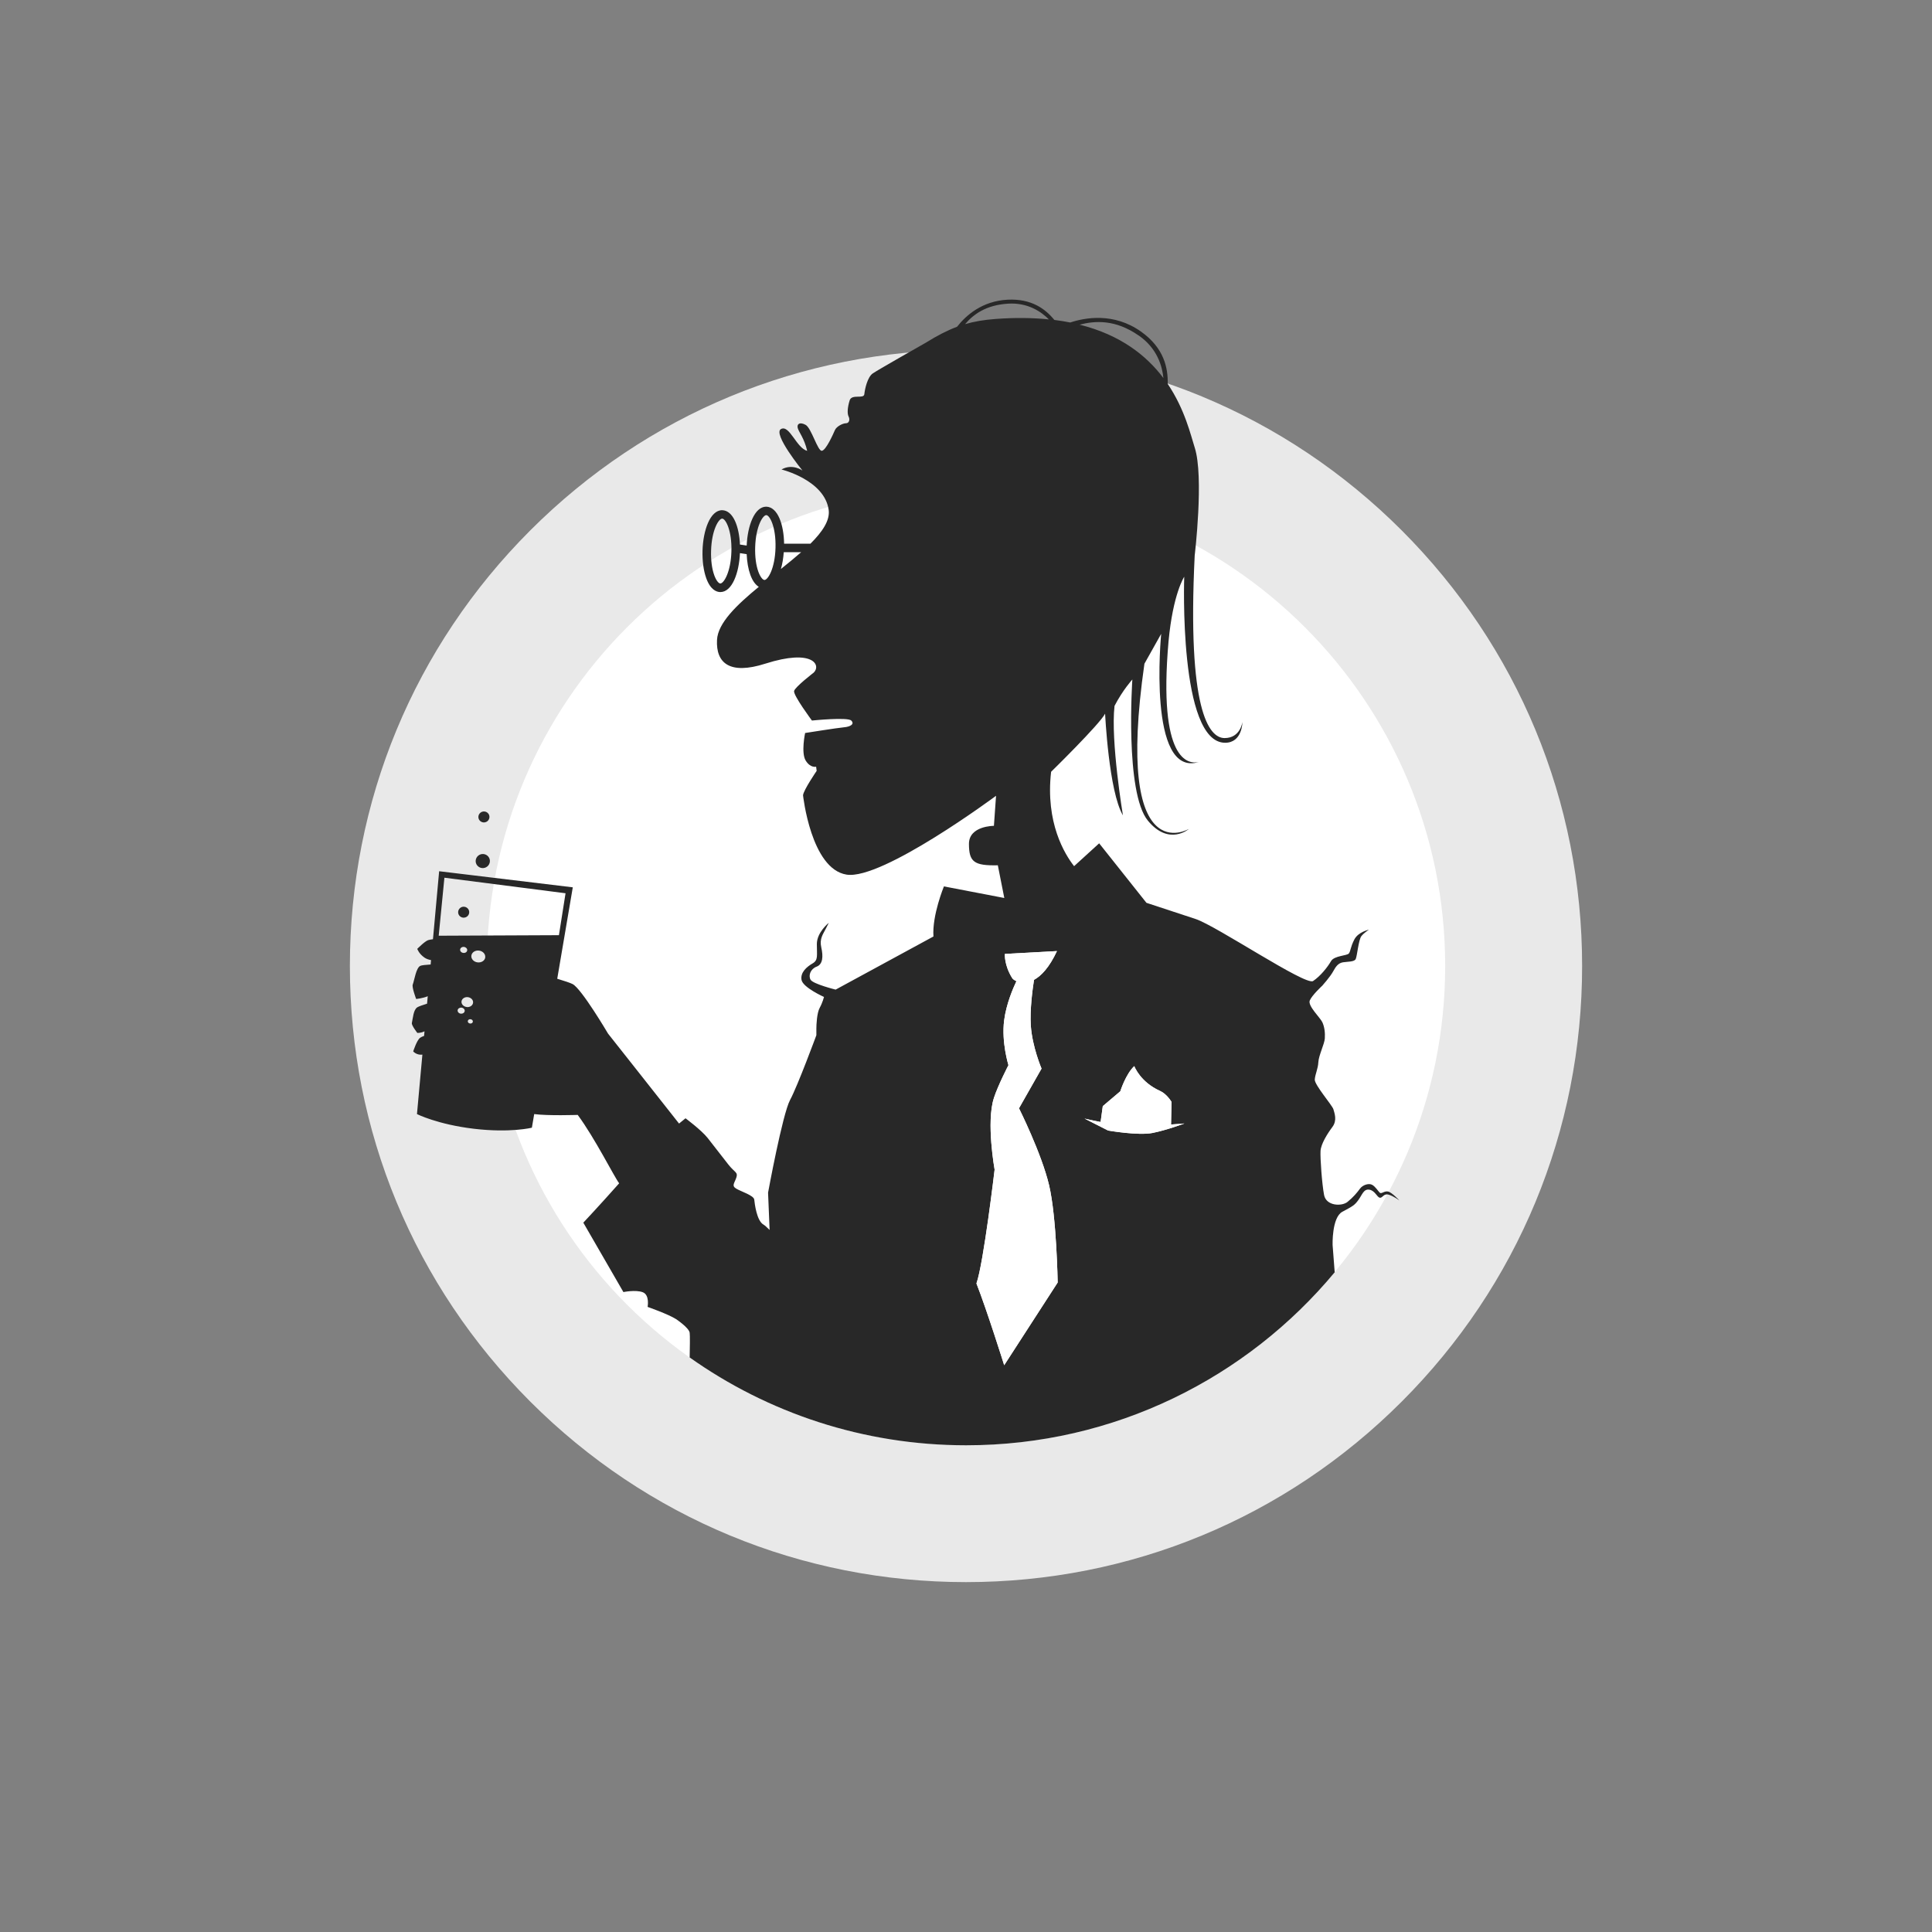
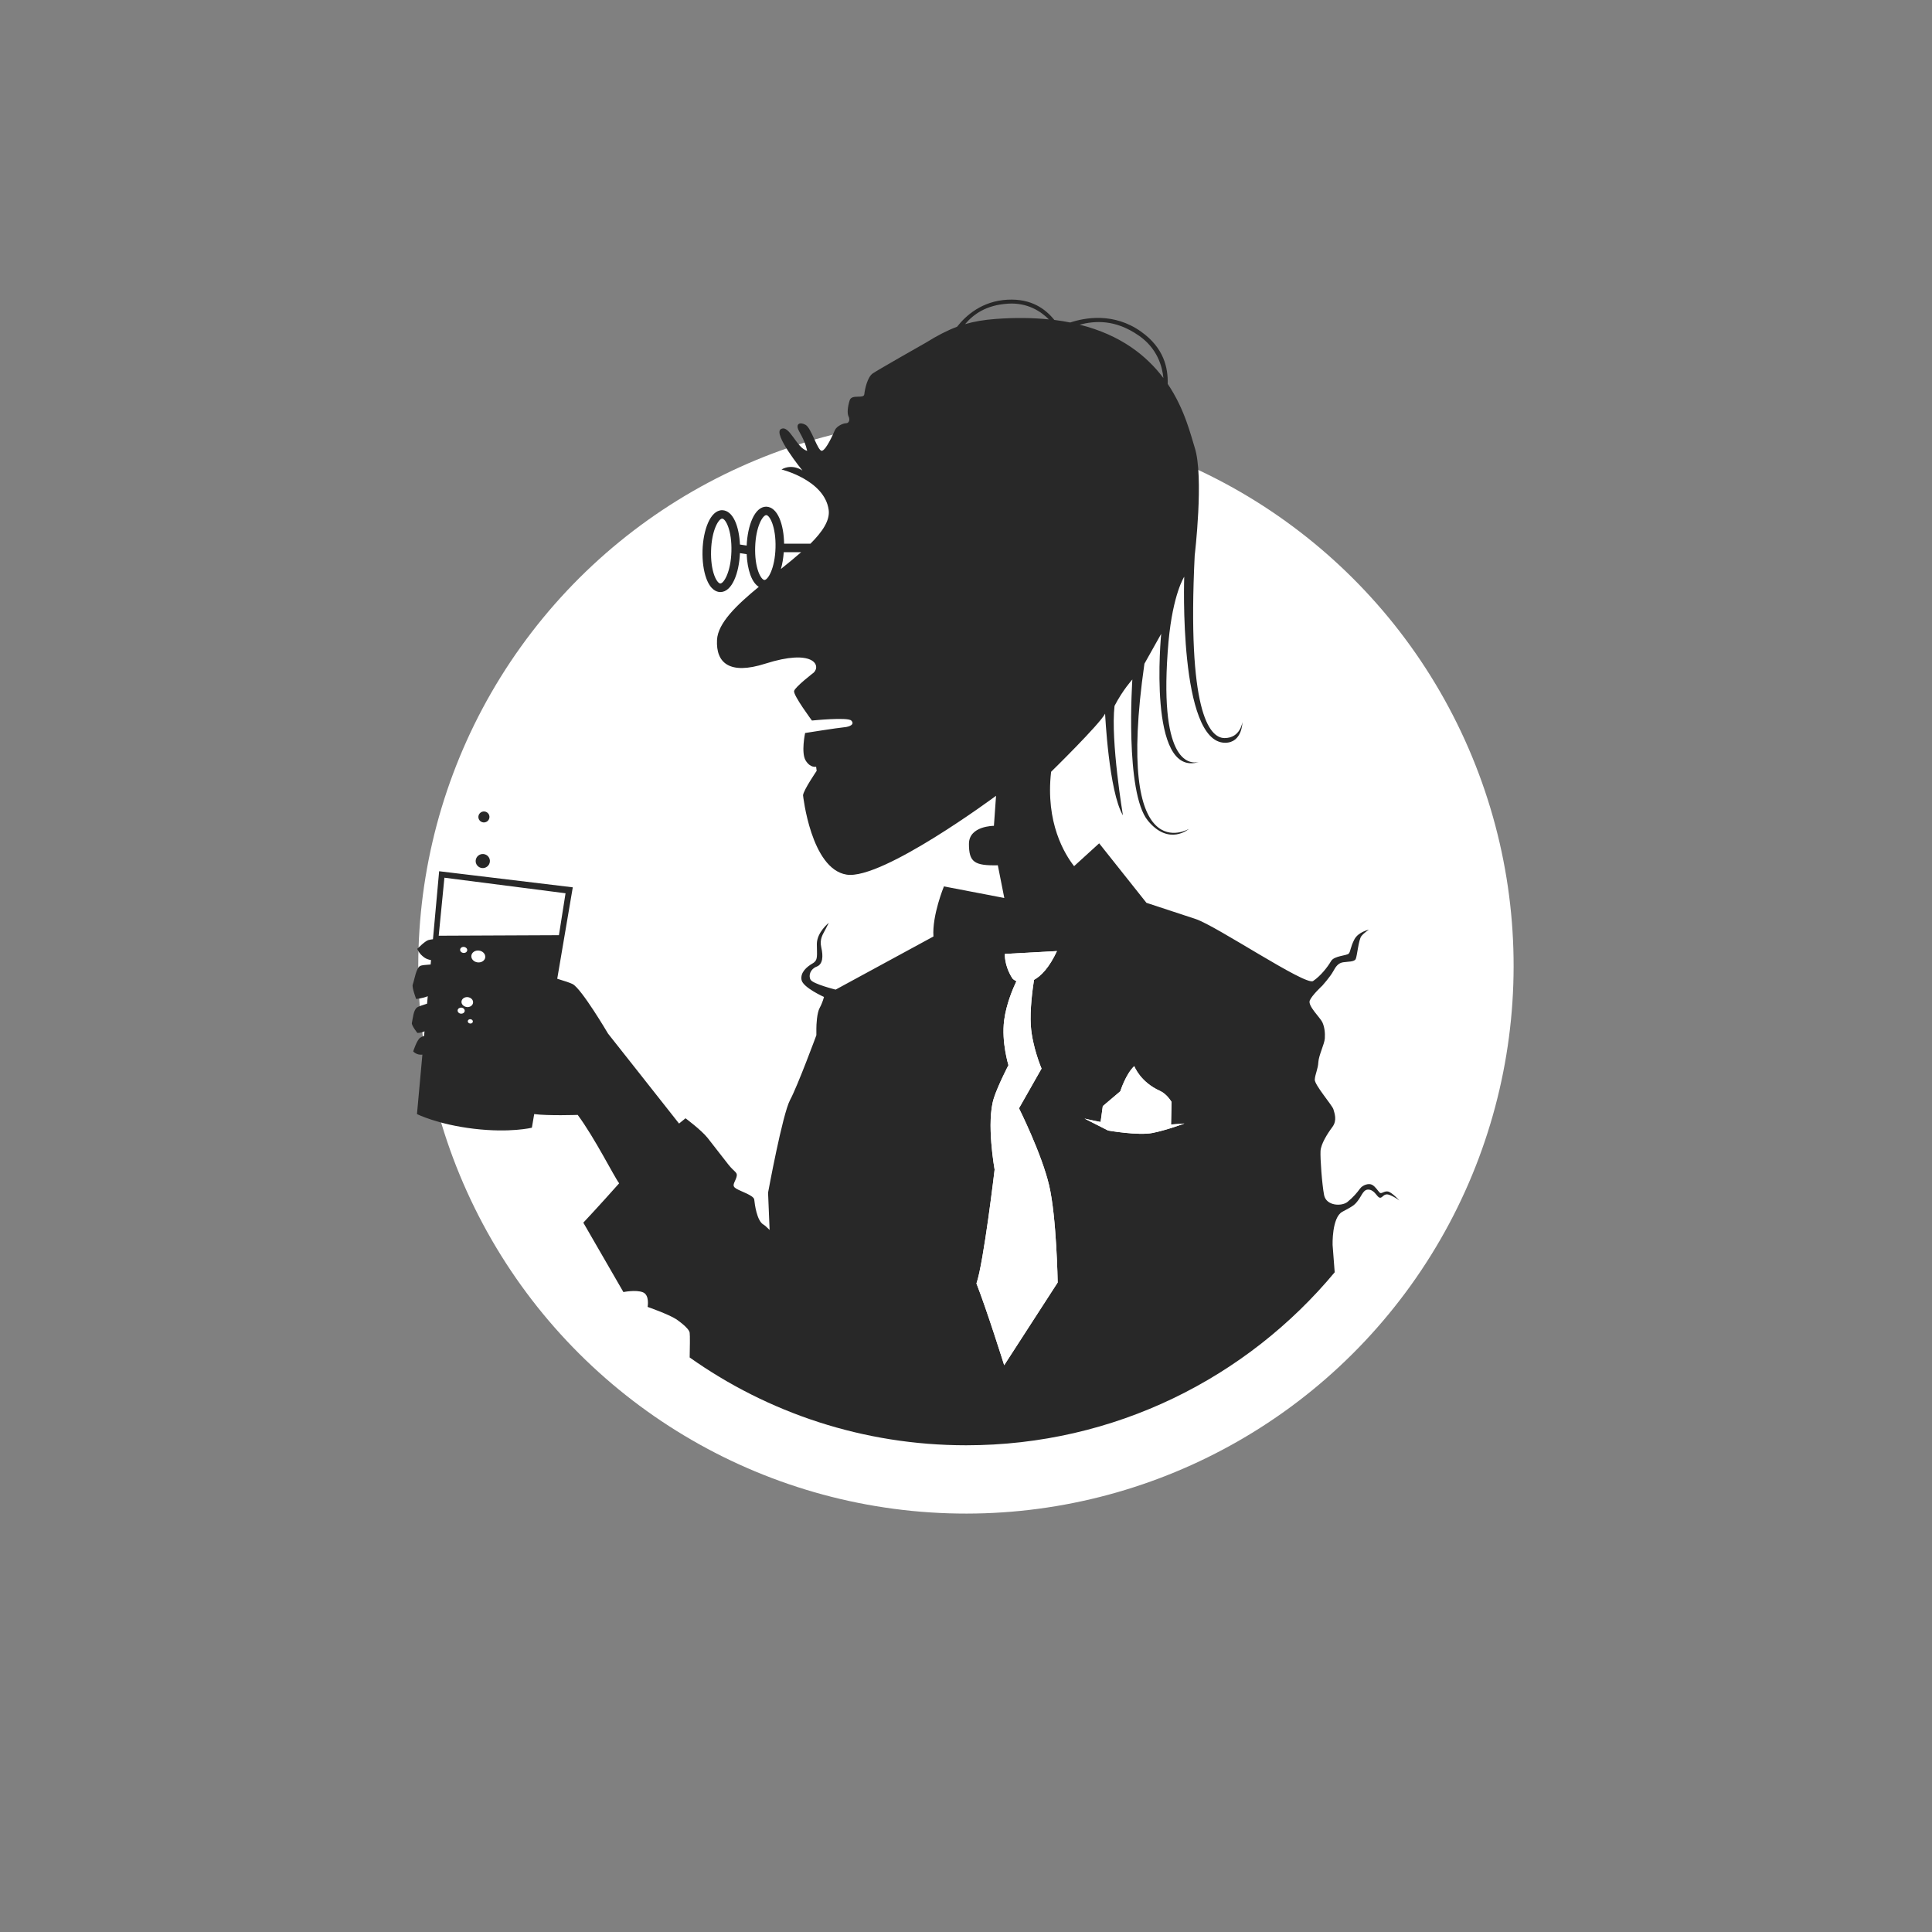
<svg xmlns="http://www.w3.org/2000/svg" viewBox="0 0 400 400">
  <rect x="0" y="0" width="400" height="400" fill="#808080" stroke="none" />
  <defs>
    <style>.cls-1{fill:none;}.cls-2{fill:#e9e9e9;}.cls-3{fill:#fff;}.cls-4{fill:#282828;}</style>
  </defs>
  <g id="Kreis_mit_Rahmen_grau">
    <g>
      <circle class="cls-3" cx="200" cy="200" r="113.39" transform="translate(-18.73 379.32) rotate(-84.35)" />
-       <path class="cls-2" d="M200,100.79c54.79,0,99.21,44.42,99.21,99.21s-44.42,99.21-99.21,99.21-99.21-44.42-99.21-99.21,44.42-99.21,99.21-99.21m0-28.35c-34.07,0-66.11,13.27-90.2,37.36-24.09,24.09-37.36,56.13-37.36,90.2s13.27,66.11,37.36,90.2c24.09,24.09,56.13,37.36,90.2,37.36s66.11-13.27,90.2-37.36c24.09-24.09,37.36-56.13,37.36-90.2s-13.27-66.1-37.36-90.2c-24.09-24.09-56.13-37.36-90.2-37.36h0Z" />
    </g>
  </g>
  <g id="Illu_beschnitten">
-     <path class="cls-1" d="M95.55,208.63c-.4-.05-.76,.19-.81,.54-.04,.34,.25,.66,.65,.71,.4,.05,.76-.19,.81-.53,.04-.34-.25-.66-.65-.71Z" />
+     <path class="cls-1" d="M95.55,208.63Z" />
    <path class="cls-1" d="M96.73,196.76c.04-.34-.25-.66-.66-.71-.4-.05-.76,.19-.8,.53-.04,.34,.25,.66,.65,.71,.4,.05,.76-.19,.81-.53Z" />
-     <path class="cls-1" d="M97.43,211.02c-.29-.03-.55,.14-.58,.38-.03,.25,.18,.47,.47,.51,.29,.03,.55-.14,.58-.38s-.18-.47-.47-.51Z" />
    <path class="cls-1" d="M96.88,206.45c-.66-.08-1.25,.32-1.32,.88-.07,.56,.41,1.09,1.08,1.16,.66,.08,1.25-.31,1.32-.88,.07-.56-.41-1.09-1.07-1.17Z" />
    <path class="cls-1" d="M99.19,196.81c-.79-.09-1.5,.38-1.58,1.05-.08,.67,.49,1.3,1.29,1.39,.79,.09,1.5-.38,1.59-1.05,.08-.67-.5-1.3-1.29-1.39Z" />
    <path class="cls-4" d="M276.33,263.36l-.43-5.61s-.18-5.68,2.01-6.86c2.19-1.18,2.53-1.35,3.32-2.43,.79-1.07,1.09-2.35,2.28-2.15,1.19,.2,1.58,1.57,2.17,1.66,.59,.1,.76-.93,1.82-.63,1.05,.3,2.24,1.21,2.24,1.21,0,0-1.57-1.7-2.37-1.86-.8-.16-1.36,.59-1.73,.22-.37-.37-.89-1.25-1.56-1.61-.67-.37-1.93,0-2.52,.81-.59,.81-1.37,1.75-2.56,2.72-1.19,.98-4.41,.87-4.86-1.4-.44-2.27-.82-7.63-.74-9.1,.07-1.47,1.41-3.6,2.45-4.99,1.04-1.39,.44-2.86,.22-3.67-.22-.81-3.93-5.06-3.86-6.16,.07-1.1,.67-2.2,.74-3.6,.07-1.39,1.26-3.74,1.34-4.91s-.07-2.42-.52-3.37c-.44-.95-3.04-3.37-2.6-4.48,.45-1.1,2.6-3.08,2.6-3.08,0,0,1.63-1.83,2.23-2.93,.59-1.1,1.11-1.76,2.08-1.91,.96-.15,2.3-.07,2.6-.66,.3-.59,.59-4.03,1.19-4.77,.59-.73,1.56-1.32,1.56-1.32,0,0-2.22,.44-3.04,2.05-.82,1.61-.74,2.35-1.11,2.86-.37,.51-3.04,.44-3.71,1.61-.67,1.17-2.16,3.08-3.71,4.11-1.55,1.03-19.97-11.4-24.32-12.84-4.35-1.43-10.18-3.35-10.18-3.35l-9.79-12.32-5.19,4.73c-1.93-2.46-5.97-8.98-4.76-19.54,0,0,9.99-9.77,11.18-12.03,0,0,.76,16.11,3.69,21.05,0,0-2.57-15.42-1.74-22.66,1.7-3.29,3.69-5.47,3.69-5.47,0,0-1.59,23.4,3.22,29.23,4.38,5.32,8.51,1.7,8.51,1.7,0,0-15.46,9.24-9.23-34.19l3.47-6.19s-2.91,29.85,7.78,26.54c-2.14,.48-8.43-.11-6.26-24.95,.92-9.91,3.25-13.41,3.25-13.41,0,0-1.2,34.37,8.47,34.37,3.58,0,3.58-4.3,3.58-4.3,0,0-.4,3.33-3.69,3.33s-7.76-5.91-6.19-37.81c0,0,1.95-16.32,0-22.34-.8-2.48-2.01-7.87-5.59-13.18,.08-3.29-.75-7.43-5.5-10.81-5.65-4.02-11.61-2.92-14.68-1.9-1.05-.21-2.14-.39-3.29-.53-1.82-2.24-4.7-4.45-9.7-4.19-5.26,.28-8.59,3.24-10.44,5.6-2.06,.77-4.1,1.83-6.5,3.32,0,0-9.85,5.58-10.95,6.34-1.1,.75-1.64,3.22-1.75,4.3-.11,1.07-2.61-.11-3.04,1.29-.43,1.4-.54,2.68-.22,3.33,.33,.64,.11,1.4-.54,1.4s-1.95,.65-2.28,1.4c-.33,.75-1.84,4.19-2.71,4.3-.87,.11-2.17-4.73-3.37-5.37-1.19-.64-1.84-.21-1.63,.65,.22,.86,1.34,2.08,1.96,4.73-2.22-.56-3.67-5.48-5.43-4.51-1.76,.97,4.45,8.59,4.45,8.59,0,0-2.06-1.51-4.34-.22,0,0,8.93,2.18,9.77,8.38,.29,2.17-1.31,4.53-3.78,6.99h-5.45c-.06-3.89-1.28-7.6-3.7-7.67-2.45,0-3.87,4-4.05,8.05l-1.39-.21c-.17-3.68-1.38-7.05-3.68-7.11-2.51,0-3.95,4.21-4.07,8.36-.06,2.14,.21,4.17,.77,5.72,.88,2.45,2.17,2.85,2.86,2.87h.06c2.45,0,3.88-4,4.06-8.06l1.39,.21c.07,1.59,.32,3.06,.75,4.25,.51,1.43,1.17,2.15,1.76,2.52-4.56,3.74-8.48,7.49-8.65,10.99-.24,4.75,2.57,7.29,10.01,4.91,9.86-3.14,11.57,.32,10.02,1.85,0,0-3.85,2.95-4.07,3.81-.22,.86,3.69,6.12,3.69,6.12,0,0,7.38-.75,8.14,0,.76,.75-.22,1.29-1.52,1.4-1.3,.11-8.03,1.18-8.03,1.18,0,0-.87,4.08,.11,5.69,.98,1.61,2.17,1.29,2.17,1.29l.11,.86s-2.72,3.97-2.82,5.05c0,0,1.63,15.25,9.01,16.43,7.38,1.18,30.95-16.32,30.95-16.32l-.44,6.22s-5.17-.02-5.17,3.74,1.09,4.53,5.98,4.43l1.34,6.77-12.5-2.4s-2.47,5.97-2.17,10.37l-20.25,11s-4.7-1.17-5.19-2.05c-.49-.88-.03-2.23,1.26-2.71,1.29-.49,1.38-2.13,.96-3.96-.42-1.83,.37-2.76,.96-3.94l.59-1.17s-2.47,1.95-2.47,4.4,.3,3.32-.89,4.01c-1.19,.69-2.57,1.86-2.28,3.42,.3,1.57,4.65,3.52,4.65,3.52,0,0-.3,1.18-.89,2.25-.59,1.07-.69,3.52-.69,4.3v1.37s-3.86,10.46-5.44,13.4-4.56,19.2-4.56,19.2l.32,7.72c-.57-.57-1.01-.96-1.27-1.11-1.39-.78-1.82-4.29-1.91-5.17-.09-.88-2.76-1.68-3.74-2.28-.98-.59-.39-1.08,.02-2.25,.41-1.17-.31-1.05-1.63-2.72-.69-.87-4.31-5.53-4.31-5.53h0c-1.31-1.64-4.57-4.06-4.57-4.06l-1.34,1.09-9.12-11.56-5.58-7.06s-5.49-9.32-7.34-10.26c-.49-.25-1.67-.65-3.18-1.1l3.22-18.93-27.67-3.33-1.28,14.08c-.37,.04-.72,.1-.98,.18-.71,.22-2.27,1.81-2.27,1.81,0,0,.33,1.02,1.52,1.83,.38,.26,.86,.41,1.33,.5l-.08,.91c-.96,.06-1.86,.14-2.14,.28-.88,.42-1.21,2.9-1.57,3.89-.2,.57,.71,2.97,.71,2.97,0,0,1.34-.13,2.4-.57l-.14,1.54c-.86,.27-1.73,.56-2.02,.75-.82,.52-.9,2.23-1.13,3.26-.1,.47,1.13,2.04,1.13,2.04,0,0,.7,.06,1.49-.33l-.09,.96c-.33,.11-.62,.23-.82,.38-.69,.5-1.43,2.82-1.43,2.82,0,0,.69,.82,1.9,.67l-1.12,12.31s4.28,2.15,11.8,3.04c7.52,.89,11.99-.22,11.99-.22l.48-2.82c2.86,.38,9.01,.17,9.01,.17,3.57,4.83,7.51,12.75,8.58,14.16-4.13,4.65-7.42,8.15-7.42,8.15l8.3,14.37s2.53-.52,4,.03c1.48,.55,1.01,3.04,1.01,3.04,0,0,4.29,1.5,5.91,2.54,0,0,2.66,1.78,2.8,2.81,.08,.6,.04,3.11,0,5.12,16.17,11.45,35.92,18.18,57.24,18.18,30.7,0,58.13-13.95,76.33-35.85Zm-48.46-31.07l.45-3.28,3.63-3.08s1.11-3.55,2.89-5.21c0,0,1.19,3.28,5.34,5.14,1.41,.63,2.37,2.27,2.37,2.27l-.1,4.68c1.75-.11,2.77-.21,2.77-.21,0,0-3.63,1.37-6.6,1.96-2.97,.59-9.2-.5-9.2-.5l-4.89-2.48s1.73,.42,3.33,.71Zm7.9-162.82c3.84,2.66,4.87,6.39,5.1,8.8-3.44-4.58-8.8-8.92-17.35-11.05,3.17-.82,7.36-1.14,12.24,2.25Zm-86.65,51.33h0c-.3,0-.82-.54-1.24-1.7-.49-1.35-.72-3.15-.66-5.07,.12-4.3,1.58-6.66,2.3-6.66,.71,.02,2.03,2.43,1.91,6.78-.12,4.3-1.58,6.65-2.29,6.65Zm9.13-.73h0c-.3,0-.82-.55-1.24-1.7-.49-1.35-.72-3.15-.66-5.07,.12-4.3,1.58-6.65,2.3-6.65,.71,.02,2.03,2.43,1.91,6.77-.12,4.31-1.58,6.66-2.29,6.66Zm3.43-2.27c.31-1.07,.5-2.26,.59-3.48h3.61c-1.3,1.14-2.73,2.31-4.2,3.48Zm44.4-51.76c-2.39,.18-4.38,.52-6.27,1.07,1.72-2.02,4.31-3.95,8.88-4.24,4.14-.27,6.93,1.71,8.47,3.26-3.31-.34-6.97-.4-11.08-.09Zm-.31,161.29c.89-2.71,3.02-6.8,3.02-6.8,0,0-1.48-4.74-.89-9.29,.44-3.41,1.86-6.67,2.54-8.1-.41-.18-.73-.41-.87-.63-1.71-2.72-1.52-5.01-1.52-5.01l10.78-.59c-1.6,3.43-3.27,5.14-4.75,5.96-.29,1.85-.88,6.14-.66,9.49,.3,4.4,2.22,8.88,2.22,8.88l-4.67,8.22s4.67,9.32,6.23,15.92c1.56,6.6,1.78,20.15,1.78,20.15l-11.07,17.12s-3.56-11.35-5.74-16.92c1.48-4.21,3.76-23.57,3.76-23.57,0,0-1.78-9.83-.15-14.82Zm-110.37-17.46c-.4-.05-.69-.36-.65-.71,.04-.34,.4-.58,.81-.54,.4,.05,.7,.37,.65,.71-.04,.34-.4,.58-.81,.53Zm-.13-13.29c.04-.34,.4-.58,.8-.53,.4,.05,.7,.36,.66,.71-.04,.34-.4,.58-.81,.53-.4-.05-.7-.36-.65-.71Zm2.05,15.33c-.29-.03-.5-.26-.47-.51,.03-.25,.29-.42,.58-.38,.29,.03,.5,.26,.47,.51s-.29,.42-.58,.38Zm-.69-3.42c-.66-.08-1.15-.6-1.08-1.16,.07-.56,.66-.96,1.32-.88,.66,.08,1.15,.6,1.07,1.17-.07,.56-.66,.96-1.32,.88Zm3.84-10.29c-.08,.68-.79,1.15-1.59,1.05-.79-.09-1.37-.72-1.29-1.39,.08-.68,.79-1.15,1.58-1.05,.79,.09,1.37,.72,1.29,1.39Zm-9.64-4.47l1.18-12.01,25.08,3.22-1.37,8.68-24.88,.11Z" />
    <path class="cls-4" d="M99.8,179.72c-.81-.08-1.4-.8-1.31-1.6,.09-.8,.81-1.38,1.62-1.3,.81,.09,1.4,.8,1.31,1.6-.09,.8-.81,1.38-1.62,1.3" />
    <path class="cls-4" d="M100.07,170.27c-.63-.07-1.09-.62-1.02-1.25,.07-.62,.63-1.07,1.26-1.01,.63,.07,1.09,.62,1.02,1.25-.07,.62-.63,1.07-1.26,1.01" />
-     <path class="cls-4" d="M96.12,187.73c.63,.07,1.09,.62,1.02,1.25-.07,.62-.63,1.07-1.26,1.01-.63-.07-1.09-.62-1.02-1.25,.07-.62,.63-1.08,1.26-1.01" />
    <path class="cls-3" d="M238.63,234.57c-2.97,.59-9.2-.5-9.2-.5l-4.89-2.48s1.73,.42,3.33,.71l.45-3.28,3.63-3.08s1.11-3.55,2.89-5.21c0,0,1.19,3.28,5.34,5.14,1.41,.63,2.37,2.27,2.37,2.27l-.1,4.68c1.75-.11,2.77-.21,2.77-.21,0,0-3.63,1.37-6.6,1.96" />
    <path class="cls-3" d="M207.9,282.64s-3.56-11.35-5.74-16.92c1.48-4.21,3.76-23.57,3.76-23.57,0,0-1.78-9.83-.15-14.82,.89-2.71,3.02-6.8,3.02-6.8,0,0-1.48-4.74-.89-9.29,.44-3.41,1.86-6.67,2.54-8.1-.41-.18-.73-.41-.87-.63-1.71-2.72-1.52-5.01-1.52-5.01l10.78-.59c-1.6,3.43-3.27,5.14-4.75,5.96-.29,1.85-.88,6.14-.66,9.49,.3,4.4,2.22,8.88,2.22,8.88l-4.67,8.22s4.67,9.32,6.23,15.92c1.56,6.6,1.78,20.15,1.78,20.15l-11.07,17.12Z" />
  </g>
</svg>